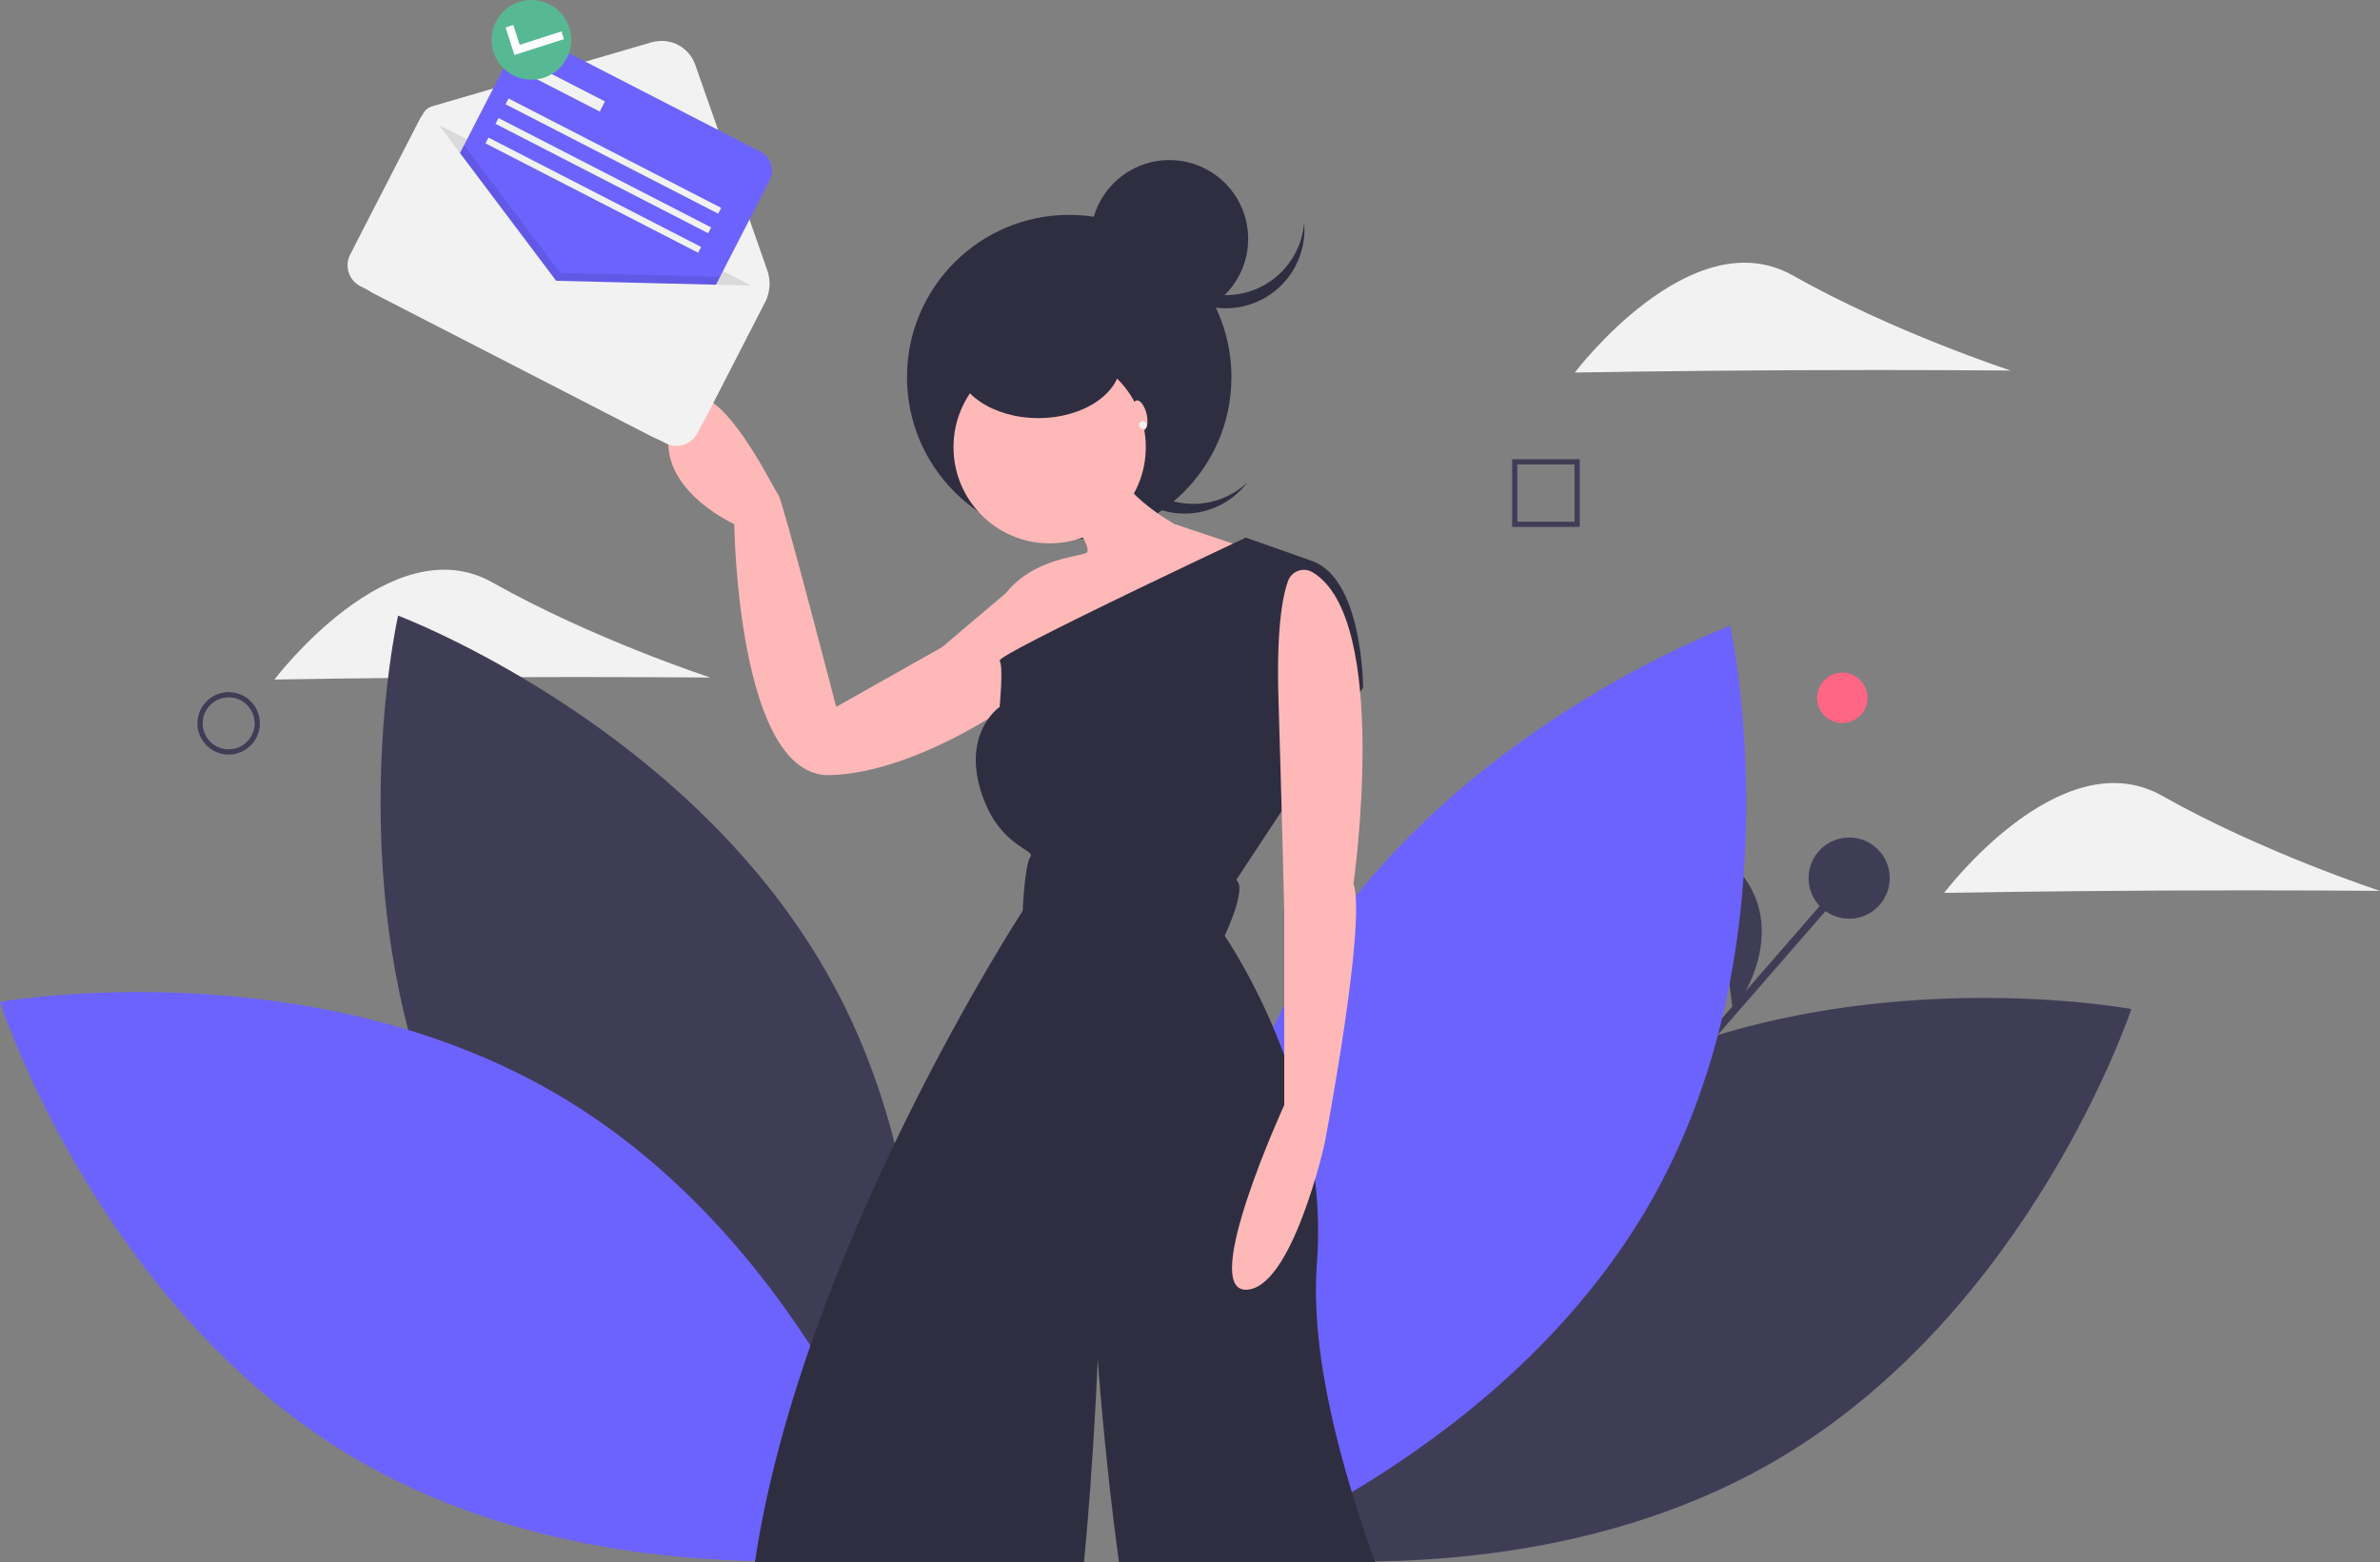
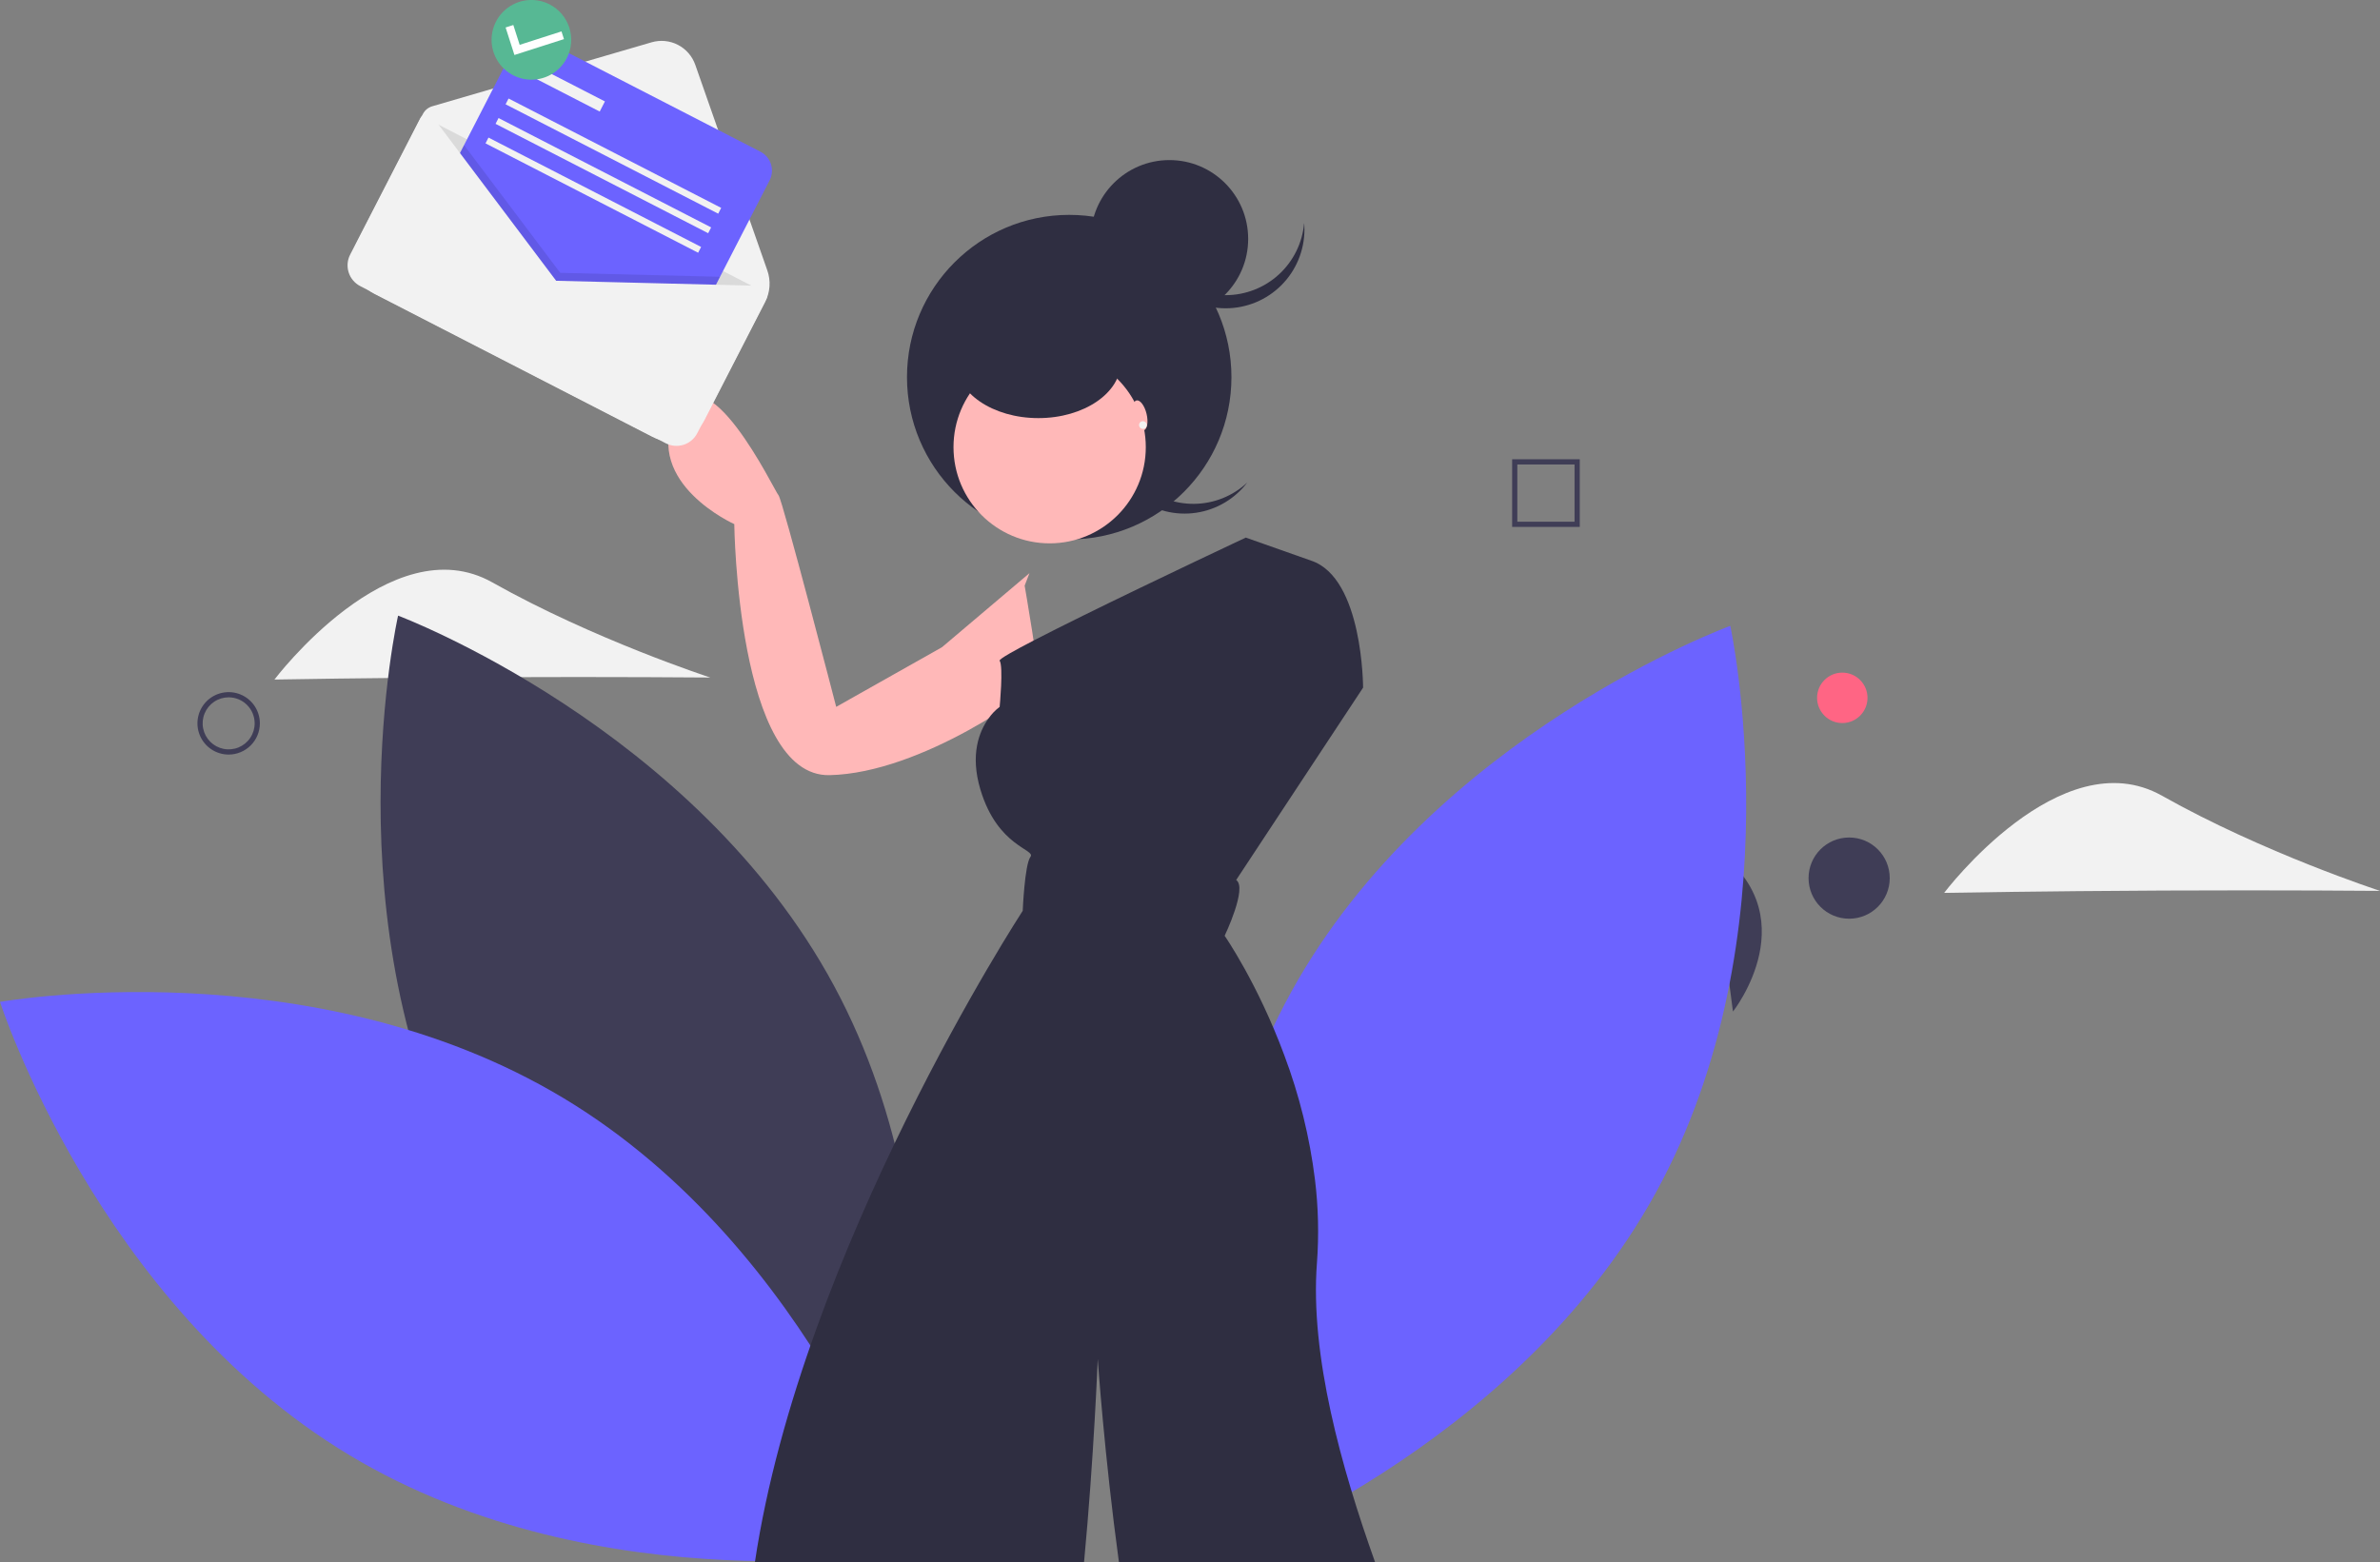
<svg xmlns="http://www.w3.org/2000/svg" width="495" height="325" viewBox="0 0 495 325" fill="none">
  <rect x="0" y="0" width="495" height="325" fill="#808080" stroke="none" />
  <g clip-path="url(#clip0)">
    <path d="M102.489 140.868C77.457 140.984 57.082 141.354 57.082 141.354C57.082 141.354 81.301 109.257 102.398 121.149C123.496 133.04 147.731 140.936 147.731 140.936C147.731 140.936 127.521 140.753 102.489 140.868Z" fill="#F2F2F2" />
    <path d="M383.166 150.406C386.061 150.406 388.409 148.057 388.409 145.16C388.409 142.262 386.061 139.914 383.166 139.914C380.27 139.914 377.922 142.262 377.922 145.16C377.922 148.057 380.27 150.406 383.166 150.406Z" fill="#FF6584" />
-     <path d="M383.986 182.131L344.779 227.176L345.989 228.23L385.196 183.185L383.986 182.131Z" fill="#3F3D56" />
    <path d="M384.592 191.105C389.254 191.105 393.034 187.323 393.034 182.658C393.034 177.993 389.254 174.211 384.592 174.211C379.929 174.211 376.149 177.993 376.149 182.658C376.149 187.323 379.929 191.105 384.592 191.105Z" fill="#3F3D56" />
    <path d="M360.427 210.42C360.427 210.42 376.553 190.056 355.927 176.085L360.427 210.42Z" fill="#3F3D56" />
    <path d="M97.287 246.18C126.328 300.066 187.965 323.198 187.965 323.198C187.965 323.198 202.516 258.964 173.474 205.078C144.433 151.192 82.796 128.06 82.796 128.06C82.796 128.06 68.245 192.294 97.287 246.18Z" fill="#3F3D56" />
    <path d="M117.248 228.452C169.68 260.012 189.874 322.701 189.874 322.701C189.874 322.701 125.058 334.219 72.625 302.658C20.193 271.098 0 208.409 0 208.409C0 208.409 64.816 196.891 117.248 228.452Z" fill="#6C63FF" />
-     <path d="M325.866 228.898C273.157 259.993 252.41 322.5 252.41 322.5C252.41 322.5 317.122 334.592 369.831 303.496C422.54 272.401 443.286 209.894 443.286 209.894C443.286 209.894 378.575 197.802 325.866 228.898Z" fill="#3F3D56" />
    <path d="M344.335 248.177C314.818 301.804 252.979 324.389 252.979 324.389C252.979 324.389 238.997 260.029 268.514 206.402C298.031 152.775 359.87 130.189 359.87 130.189C359.87 130.189 373.852 194.55 344.335 248.177Z" fill="#6C63FF" />
    <path d="M237.218 100.577C234.171 97.82 232.271 94.019 231.894 89.926C231.517 85.833 232.691 81.748 235.183 78.481C234.853 78.79 234.531 79.111 234.222 79.453C232.779 81.049 231.665 82.915 230.942 84.942C230.22 86.97 229.904 89.12 230.012 91.269C230.23 95.611 232.164 99.688 235.387 102.604C238.609 105.519 242.858 107.034 247.197 106.816C249.346 106.707 251.452 106.177 253.396 105.254C255.34 104.332 257.083 103.035 258.526 101.438C258.834 101.097 259.122 100.744 259.396 100.384C256.397 103.193 252.452 104.772 248.345 104.807C244.237 104.843 240.265 103.333 237.218 100.577Z" fill="#2F2E41" />
    <path d="M222.379 112.21C241.013 112.21 256.119 97.097 256.119 78.453C256.119 59.81 241.013 44.696 222.379 44.696C203.744 44.696 188.638 59.81 188.638 78.453C188.638 97.097 203.744 112.21 222.379 112.21Z" fill="#2F2E41" />
    <path d="M213.11 121.828L214.11 119.227L195.913 134.632L173.916 147.037C173.916 147.037 162.717 103.821 161.918 103.021C161.118 102.221 146.72 71.81 140.321 86.215C133.922 100.62 152.719 109.023 152.719 109.023C152.719 109.023 153.319 161.642 172.516 161.242C191.713 160.842 215.51 143.435 215.91 141.835C216.31 140.234 213.11 121.828 213.11 121.828Z" fill="#FFB8B8" />
    <path d="M218.309 113.025C229.353 113.025 238.306 104.067 238.306 93.017C238.306 81.968 229.353 73.01 218.309 73.01C207.265 73.01 198.312 81.968 198.312 93.017C198.312 104.067 207.265 113.025 218.309 113.025Z" fill="#FFB8B8" />
-     <path d="M222.309 107.423C222.309 107.423 227.508 114.225 225.908 115.025C224.309 115.826 215.11 116.226 209.511 123.028C203.912 129.831 216.31 147.037 216.31 147.037L263.503 115.425L244.306 109.023C244.306 109.023 231.108 101.821 231.508 94.218L222.309 107.423Z" fill="#FFB8B8" />
    <path d="M286.009 325H232.724C229.705 302.92 228.31 282.684 228.31 282.684C228.31 282.684 227.531 303.039 225.459 325H157C166.705 259.971 212.71 189.454 212.71 189.454C212.71 189.454 213.11 179.848 214.311 178.246C215.512 176.649 207.511 176.249 203.909 164.245C201.713 156.918 203.687 152.123 205.564 149.503C206.208 148.559 207.001 147.726 207.912 147.036C207.912 147.036 208.712 138.636 207.912 137.435C207.809 137.278 208.599 136.726 210.059 135.887C211.276 135.184 212.958 134.28 214.971 133.241C226.498 127.261 248.81 116.68 256.454 113.076C258.13 112.28 259.104 111.826 259.104 111.826L272.703 116.626C283.499 120.225 283.499 143.036 283.499 143.036L282.888 143.967L266.569 168.699L257.103 183.052C259.504 184.648 254.706 194.655 254.706 194.655C254.706 194.655 261.544 204.483 267.104 219.484C270.249 227.834 272.393 236.526 273.493 245.38C274.193 251.119 274.331 256.912 273.904 262.677C272.422 281.954 279.01 305.382 286.009 325Z" fill="#2F2E41" />
-     <path d="M272.894 118.985C272.451 118.735 271.959 118.586 271.452 118.547C270.945 118.507 270.435 118.579 269.959 118.758C269.483 118.936 269.051 119.216 268.694 119.578C268.337 119.941 268.064 120.377 267.893 120.856C266.688 124.169 265.468 131.076 265.903 145.436C266.703 171.845 267.102 189.852 267.102 189.852V229.866C267.102 229.866 249.505 268.28 259.104 268.28C268.702 268.28 275.501 237.869 275.501 237.869C275.501 237.869 284.3 191.853 281.5 183.85C281.5 183.85 289.394 128.563 272.894 118.985Z" fill="#FFB8B8" />
    <path d="M215.962 86.972C225.441 86.972 233.125 81.731 233.125 75.264C233.125 68.799 225.441 63.557 215.962 63.557C206.484 63.557 198.8 68.799 198.8 75.264C198.8 81.731 206.484 86.972 215.962 86.972Z" fill="#2F2E41" />
    <path d="M243.217 66.081C252.265 66.081 259.6 58.743 259.6 49.69C259.6 40.638 252.265 33.299 243.217 33.299C234.169 33.299 226.835 40.638 226.835 49.69C226.835 58.743 234.169 66.081 243.217 66.081Z" fill="#2F2E41" />
    <path d="M254.919 61.398C250.811 61.397 246.853 59.852 243.83 57.07C240.807 54.287 238.94 50.469 238.598 46.373C238.56 46.824 238.537 47.279 238.537 47.739C238.537 52.086 240.263 56.255 243.335 59.329C246.407 62.403 250.574 64.13 254.919 64.13C259.264 64.13 263.431 62.403 266.503 59.329C269.576 56.255 271.302 52.086 271.302 47.739C271.302 47.279 271.278 46.824 271.241 46.373C270.899 50.469 269.031 54.287 266.008 57.07C262.985 59.852 259.027 61.397 254.919 61.398Z" fill="#2F2E41" />
    <path d="M237.85 89.529C238.602 89.349 238.879 87.809 238.468 86.09C238.058 84.37 237.115 83.122 236.363 83.302C235.612 83.481 235.335 85.021 235.745 86.74C236.156 88.46 237.098 89.708 237.85 89.529Z" fill="#FFB8B8" />
    <path d="M237.707 89.216C238.148 89.216 238.507 88.858 238.507 88.416C238.507 87.974 238.148 87.615 237.707 87.615C237.265 87.615 236.907 87.974 236.907 88.416C236.907 88.858 237.265 89.216 237.707 89.216Z" fill="#F2F2F2" />
    <path d="M47.557 156.961C46.273 156.961 45.018 156.58 43.95 155.866C42.883 155.153 42.051 154.139 41.56 152.952C41.069 151.765 40.94 150.459 41.19 149.2C41.441 147.94 42.059 146.783 42.967 145.875C43.875 144.966 45.031 144.348 46.29 144.097C47.55 143.847 48.855 143.975 50.041 144.467C51.227 144.958 52.24 145.791 52.954 146.859C53.667 147.927 54.048 149.182 54.048 150.467C54.046 152.188 53.361 153.839 52.144 155.057C50.928 156.274 49.278 156.959 47.557 156.961ZM47.557 145.055C46.487 145.055 45.441 145.372 44.551 145.967C43.662 146.562 42.969 147.407 42.559 148.396C42.15 149.385 42.043 150.473 42.252 151.522C42.46 152.572 42.975 153.537 43.732 154.293C44.488 155.05 45.452 155.566 46.501 155.775C47.551 155.983 48.638 155.876 49.627 155.467C50.615 155.057 51.46 154.363 52.054 153.473C52.649 152.583 52.966 151.537 52.966 150.467C52.964 149.032 52.394 147.656 51.38 146.642C50.366 145.627 48.991 145.056 47.557 145.055Z" fill="#3F3D56" />
    <path d="M328.563 109.607H314.5V95.536H328.563V109.607ZM315.581 108.525H327.482V96.618H315.581V108.525Z" fill="#3F3D56" />
    <path d="M449.758 185.246C424.726 185.361 404.351 185.731 404.351 185.731C404.351 185.731 428.57 153.635 449.667 165.526C470.765 177.418 495 185.313 495 185.313C495 185.313 474.79 185.13 449.758 185.246Z" fill="#F2F2F2" />
-     <path d="M372.948 77.008C347.916 77.124 327.541 77.494 327.541 77.494C327.541 77.494 351.76 45.397 372.857 57.289C393.954 69.18 418.19 77.076 418.19 77.076C418.19 77.076 397.98 76.893 372.948 77.008Z" fill="#F2F2F2" />
    <path d="M135.677 90.865L77.795 61.086C75.897 60.11 74.464 58.419 73.812 56.386C73.16 54.352 73.342 52.143 74.318 50.244L87.954 23.712C88.152 23.327 88.427 22.986 88.761 22.71C89.095 22.435 89.482 22.23 89.897 22.109L135.519 8.8C137.343 8.267 139.302 8.455 140.991 9.325C142.681 10.194 143.973 11.678 144.602 13.472L159.591 56.252C159.966 57.321 160.119 58.454 160.041 59.584C159.963 60.714 159.656 61.816 159.138 62.823L146.514 87.386C146.03 88.327 145.367 89.162 144.561 89.846C143.754 90.53 142.822 91.048 141.815 91.371C140.809 91.694 139.749 91.816 138.696 91.729C137.642 91.642 136.617 91.348 135.677 90.865Z" fill="#F2F2F2" />
    <path opacity="0.1" d="M137.976 80.35L79.533 55.386C77.65 54.418 79.415 55.907 80.384 54.023L87.73 24.148L159.324 60.981L141.224 83.372C140.256 85.256 139.859 81.318 137.976 80.35Z" fill="black" />
-     <path d="M106.823 10.126L83.494 55.517C82.376 57.693 83.232 60.364 85.407 61.483L130.776 84.823C132.95 85.942 135.62 85.085 136.738 82.909L160.067 37.518C161.186 35.342 160.329 32.672 158.154 31.553L112.786 8.212C110.611 7.093 107.941 7.95 106.823 10.126Z" fill="#6C63FF" />
+     <path d="M106.823 10.126L83.494 55.517C82.376 57.693 83.232 60.364 85.407 61.483L130.776 84.823C132.95 85.942 135.62 85.085 136.738 82.909L160.067 37.518C161.186 35.342 160.329 32.672 158.154 31.553L112.786 8.212C110.611 7.093 107.941 7.95 106.823 10.126" fill="#6C63FF" />
    <path opacity="0.1" d="M149.76 57.573L134.713 86.849L81.469 59.457L96.516 30.18L116.522 56.751L149.76 57.573Z" fill="black" />
    <path d="M115.671 58.406L90.037 24.361C89.879 24.151 89.669 23.984 89.429 23.876C89.188 23.769 88.924 23.724 88.662 23.747C88.399 23.769 88.147 23.858 87.928 24.005C87.709 24.151 87.531 24.351 87.41 24.586L72.824 52.967C72.532 53.535 72.355 54.154 72.302 54.791C72.25 55.427 72.323 56.067 72.518 56.675C72.713 57.283 73.026 57.847 73.439 58.334C73.851 58.821 74.356 59.222 74.923 59.514L138.475 92.21C139.043 92.501 139.662 92.679 140.298 92.731C140.934 92.784 141.574 92.71 142.182 92.515C142.79 92.32 143.353 92.007 143.84 91.594C144.327 91.182 144.727 90.677 145.019 90.109L159.356 62.214C159.503 61.928 159.575 61.609 159.565 61.288C159.555 60.966 159.464 60.653 159.3 60.376C159.136 60.099 158.904 59.869 158.627 59.706C158.35 59.544 158.035 59.454 157.714 59.446L115.671 58.406Z" fill="#F2F2F2" />
    <path d="M125.812 21.097L110.922 13.437L109.839 15.543L124.73 23.204L125.812 21.097Z" fill="#F2F2F2" />
    <path d="M149.994 43.242L105.774 20.492L105.155 21.696L149.375 44.446L149.994 43.242Z" fill="#F2F2F2" />
    <path d="M147.906 47.305L103.686 24.555L103.067 25.759L147.287 48.509L147.906 47.305Z" fill="#F2F2F2" />
    <path d="M145.818 51.368L101.598 28.618L100.979 29.822L145.199 52.572L145.818 51.368Z" fill="#F2F2F2" />
    <path d="M116.765 11.319C118.519 7.906 117.18 3.718 113.775 1.966C110.369 0.214 106.186 1.561 104.431 4.974C102.677 8.388 104.015 12.576 107.421 14.328C110.827 16.08 115.01 14.733 116.765 11.319Z" fill="white" />
    <path d="M114.316 0.912C112.859 0.163 111.211 -0.138 109.583 0.049C107.955 0.235 106.418 0.901 105.168 1.961C103.917 3.022 103.01 4.429 102.559 6.006C102.108 7.583 102.135 9.258 102.635 10.819C103.136 12.38 104.088 13.758 105.372 14.778C106.655 15.798 108.212 16.415 109.846 16.549C111.479 16.684 113.116 16.331 114.549 15.535C115.982 14.739 117.147 13.536 117.896 12.078C118.895 10.121 119.079 7.848 118.408 5.756C117.737 3.664 116.266 1.923 114.316 0.912ZM106.993 11.439L105.158 5.717L106.762 5.202L108.084 9.325L116.781 6.533L117.296 8.138L106.993 11.439Z" fill="#57B894" />
  </g>
  <defs>
    <clipPath id="clip0">
      <rect width="495" height="325" fill="white" />
    </clipPath>
  </defs>
</svg>